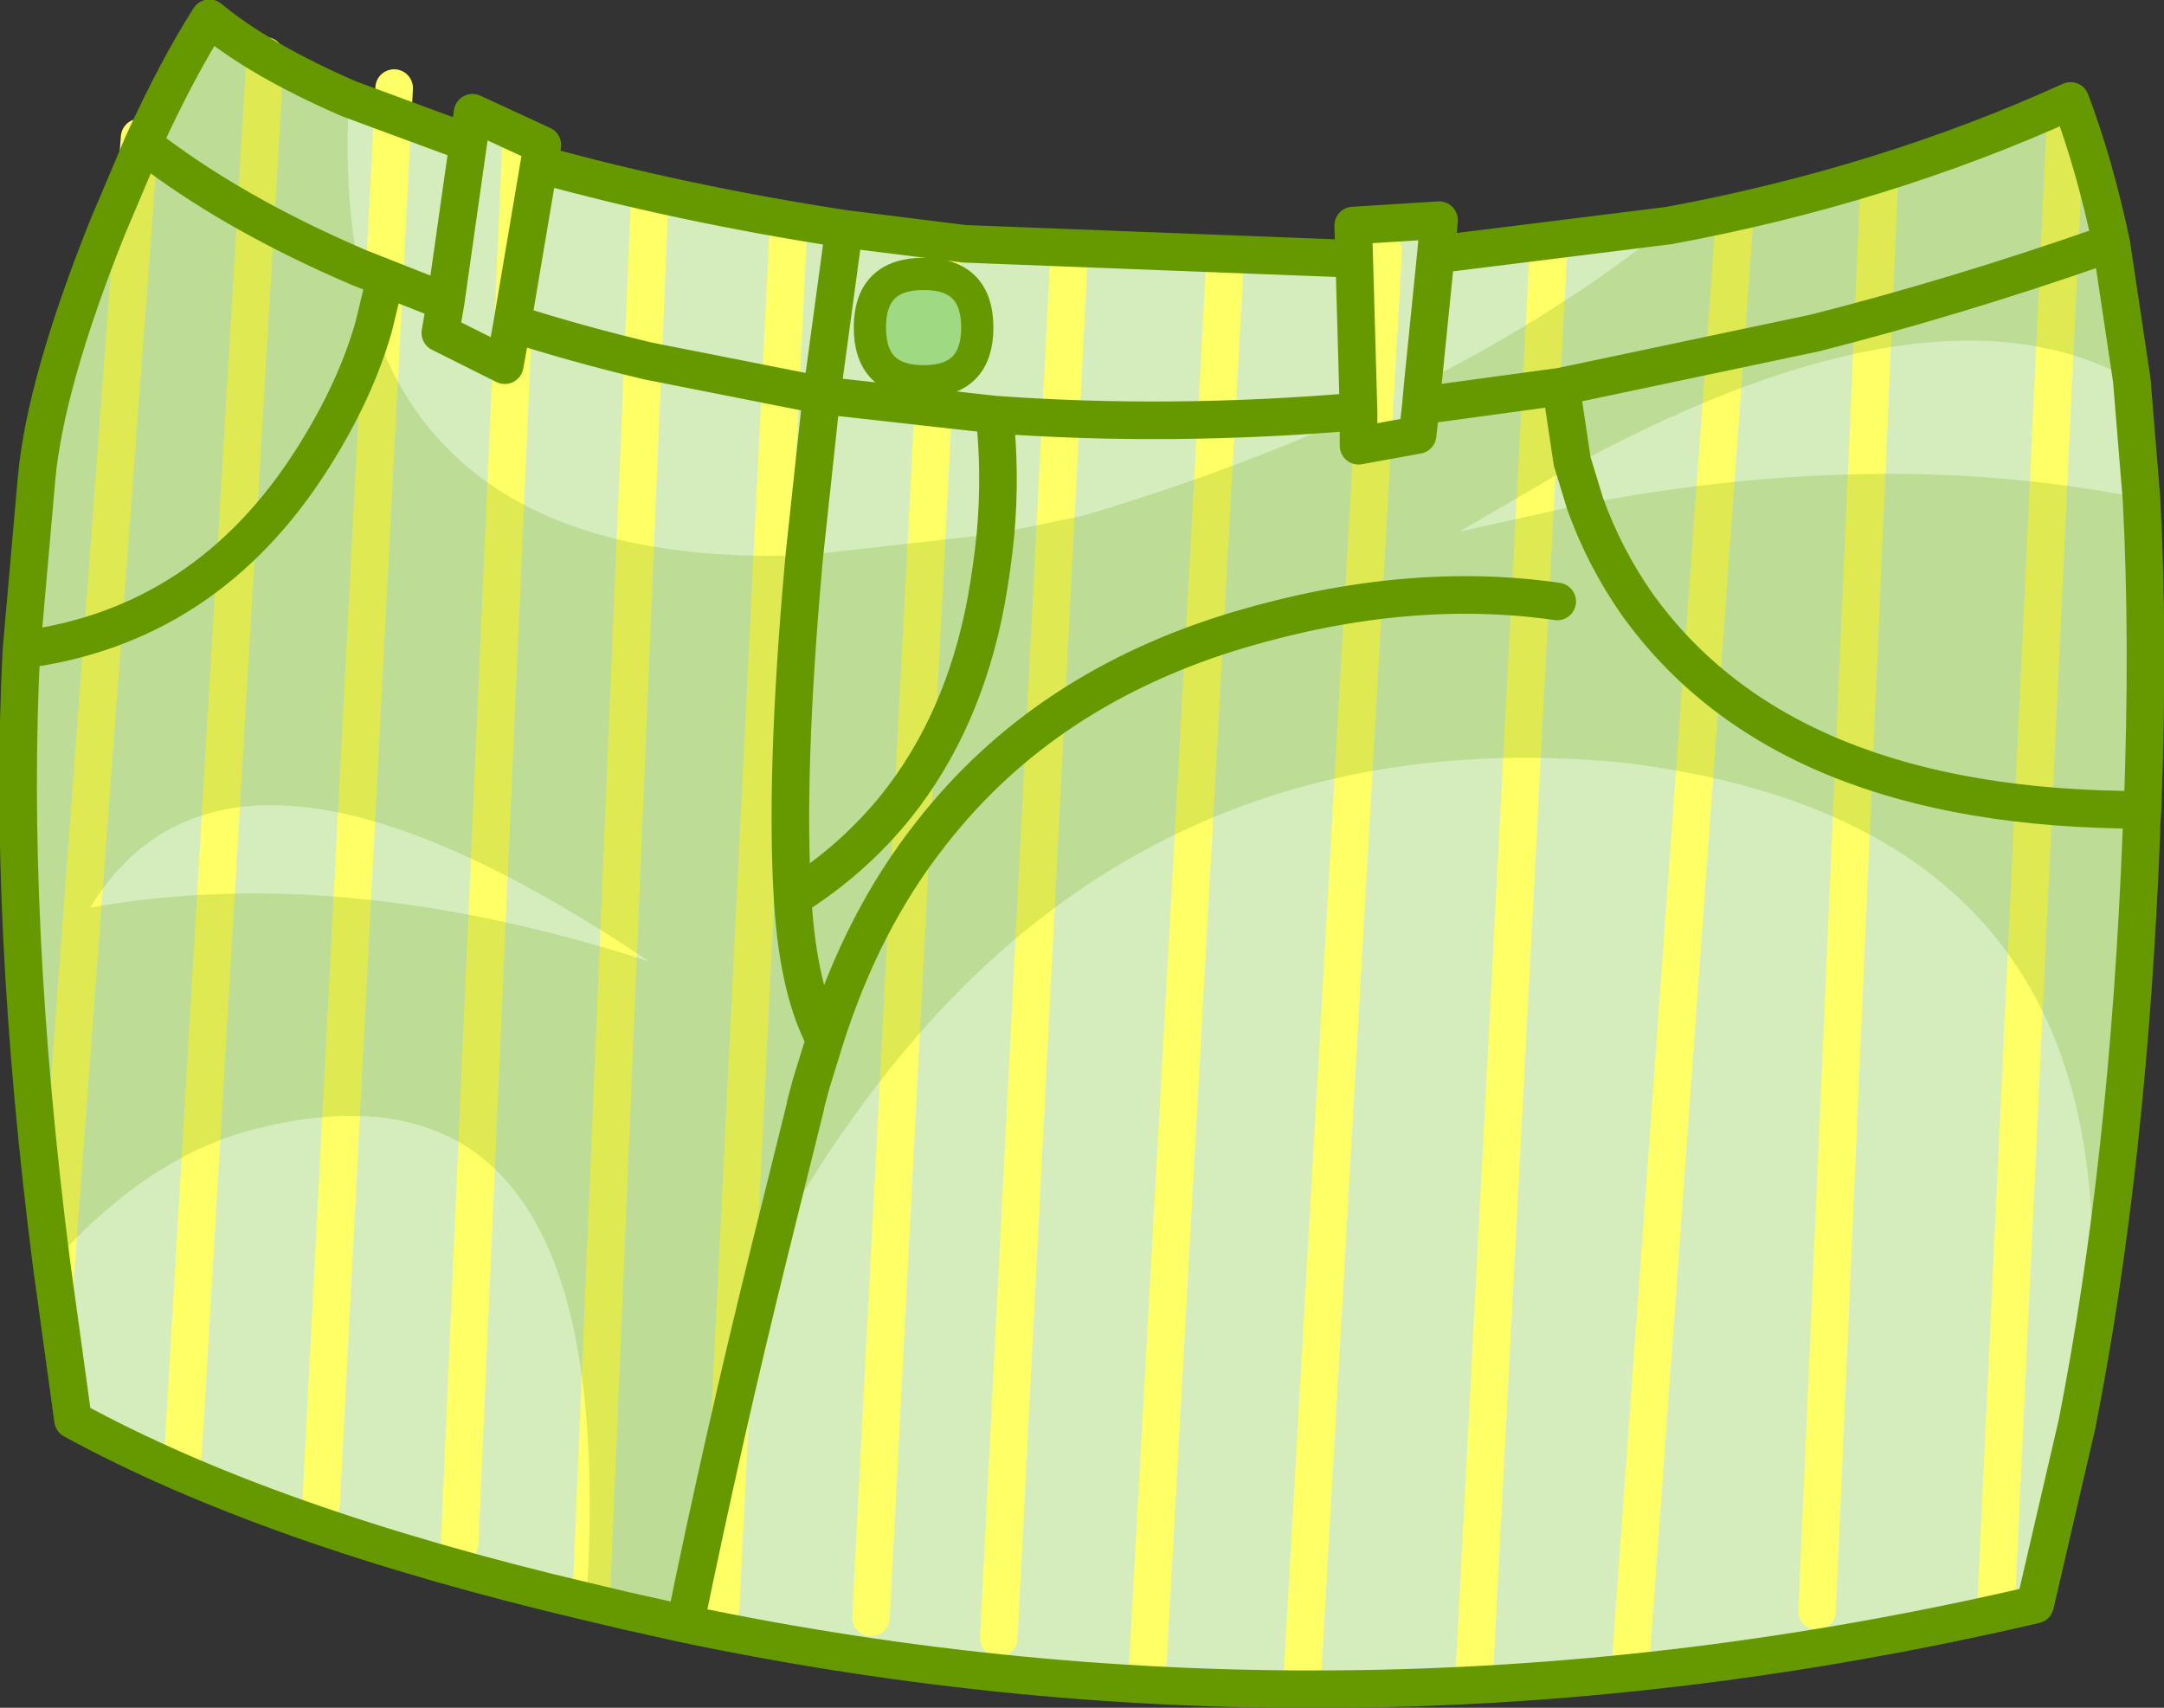
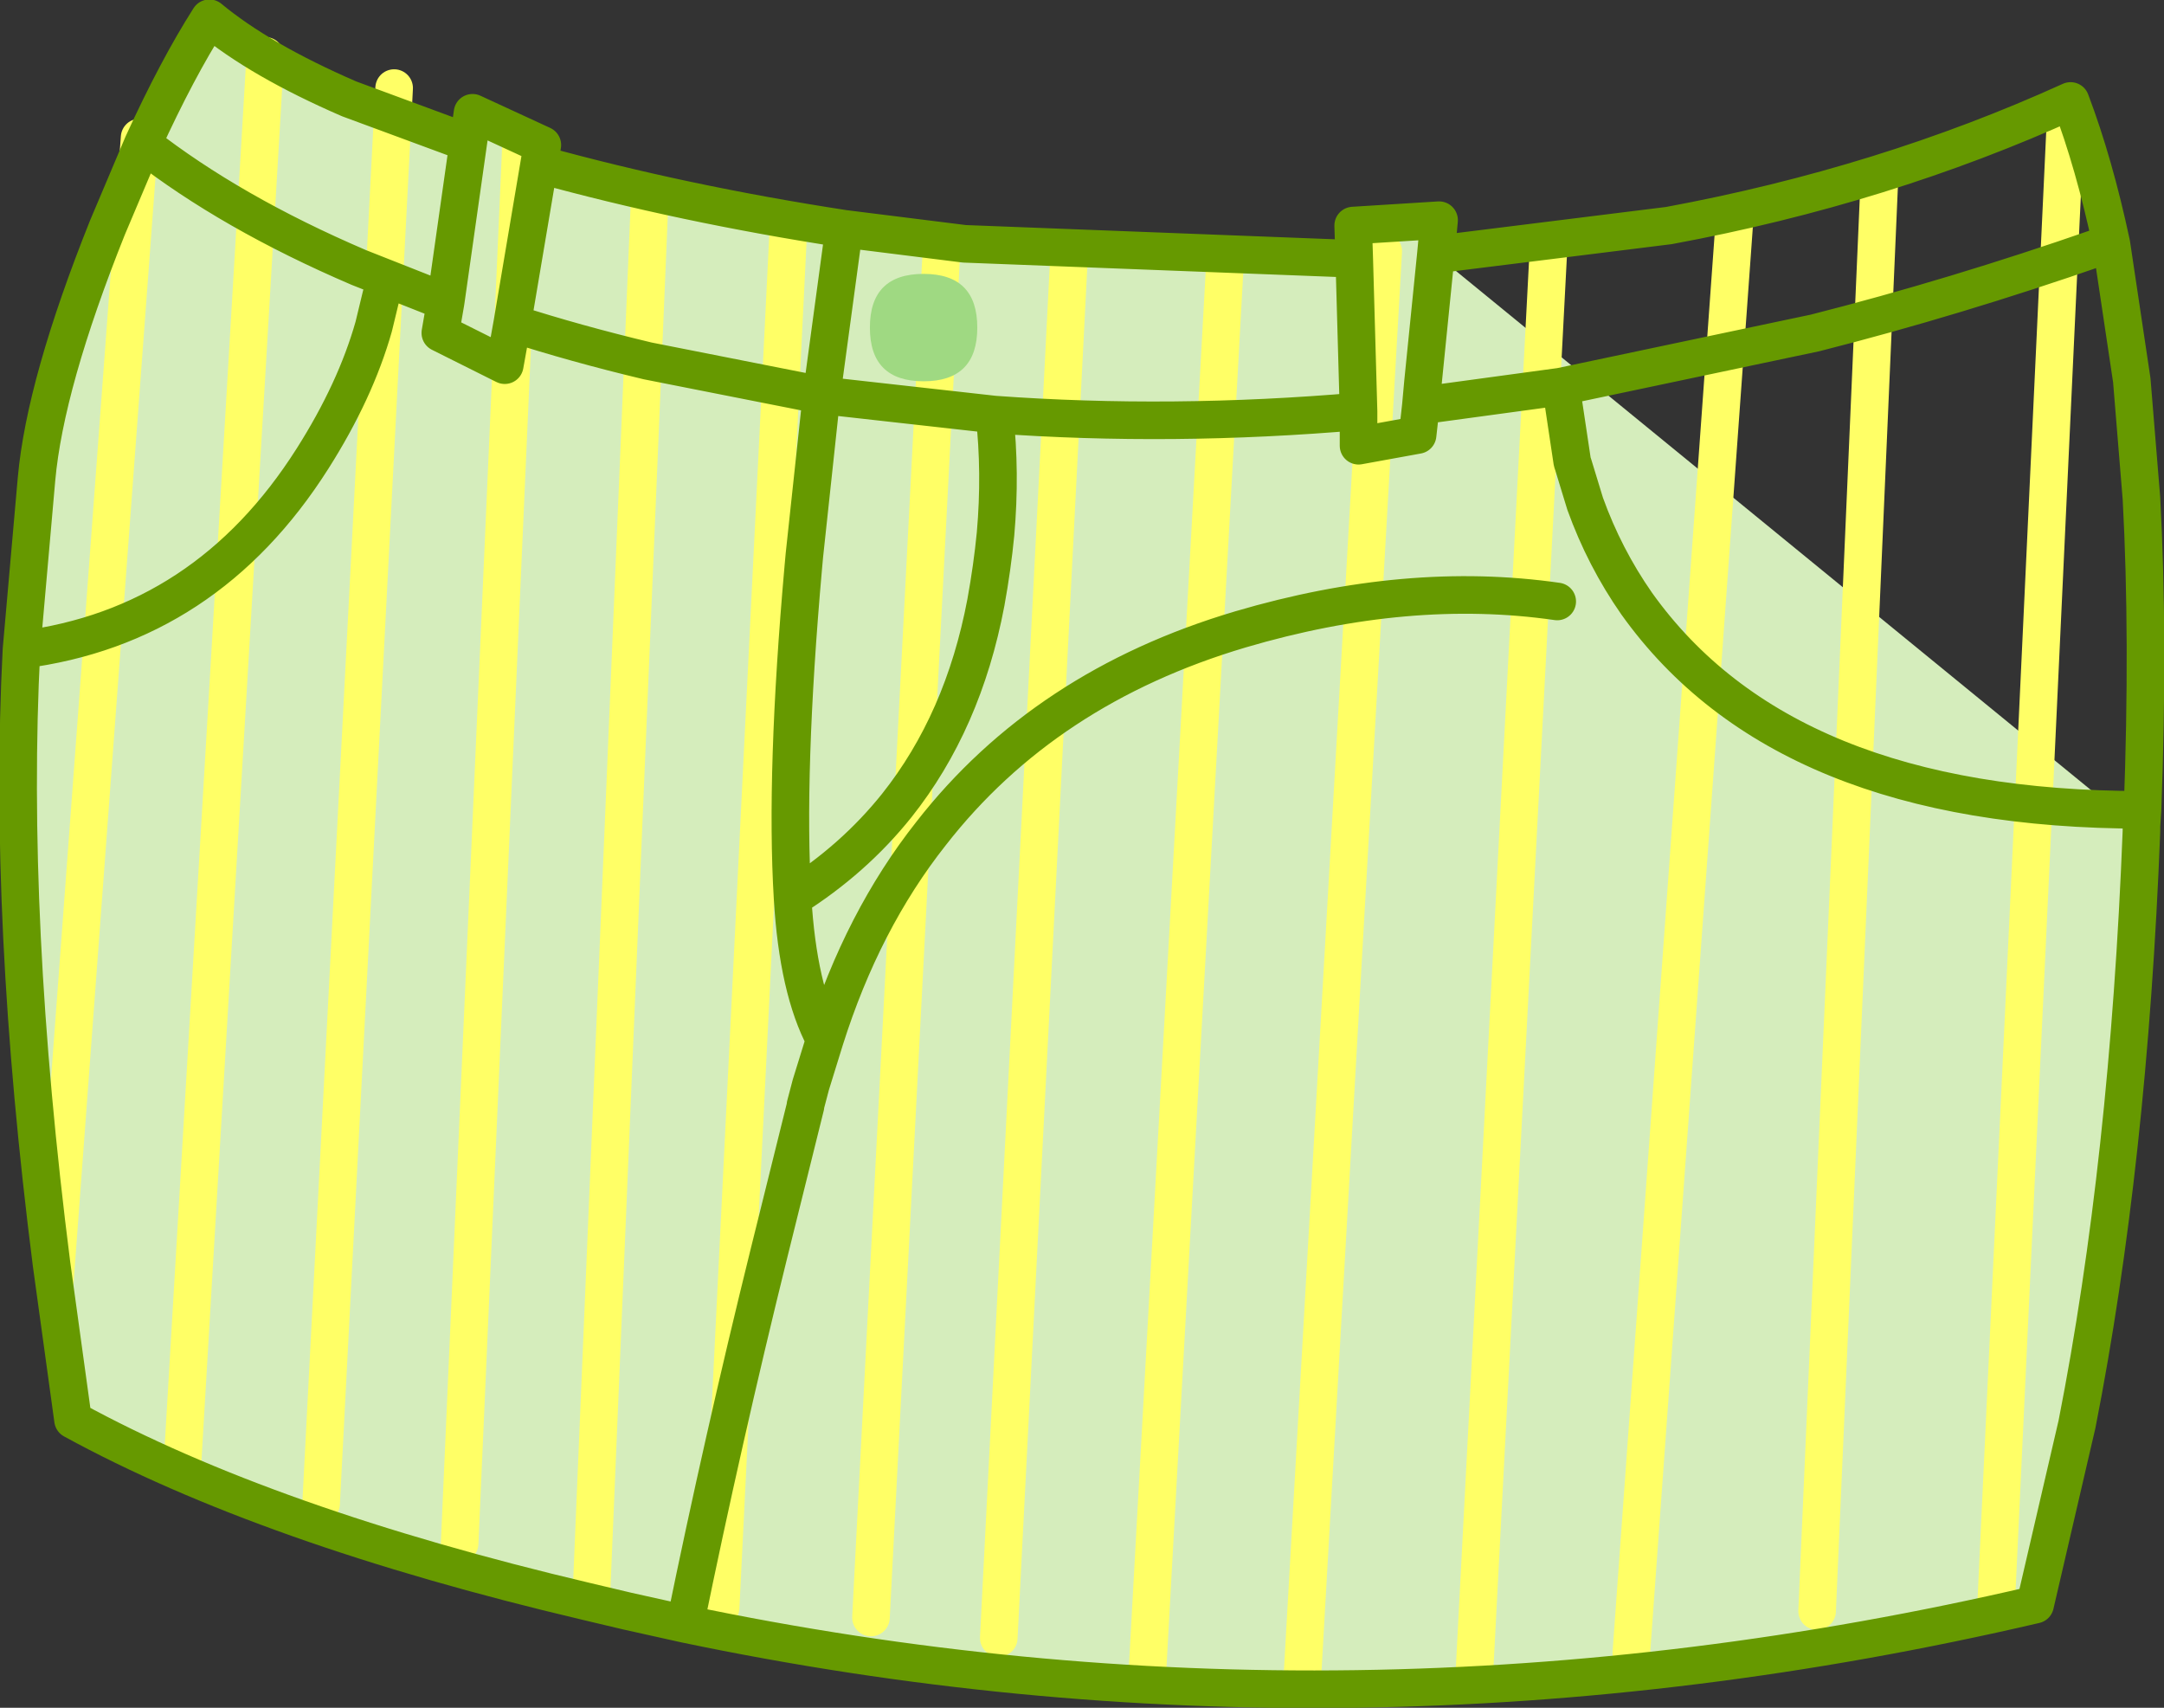
<svg xmlns="http://www.w3.org/2000/svg" height="79.5px" width="100.75px">
  <rect width="100%" height="100%" fill="#333333" stroke="none" />
  <g transform="matrix(1.0, 0.0, 0.0, 1.0, 50.35, 39.75)">
-     <path d="M-45.35 -29.15 L-43.7 -33.05 Q-42.1 -36.55 -40.6 -38.9 -36.9 -35.85 -28.55 -33.1 L-28.35 -34.5 -25.1 -33.0 -25.25 -32.1 Q-18.55 -30.25 -11.05 -29.1 L-5.45 -28.4 12.7 -27.7 12.65 -29.25 16.65 -29.5 16.5 -27.9 Q32.8 -29.05 46.05 -35.05 50.2 -24.25 49.4 -2.05 L49.35 -1.05 Q48.5 19.9 44.4 34.95 12.65 42.35 -18.45 35.85 L-21.15 35.25 Q-37.35 31.6 -46.95 26.35 -50.15 5.75 -49.35 -9.5 L-48.65 -17.45 Q-48.25 -21.9 -45.35 -29.15" fill="#d5edbc" fill-rule="evenodd" stroke="none" />
+     <path d="M-45.35 -29.15 L-43.7 -33.05 Q-42.1 -36.55 -40.6 -38.9 -36.9 -35.85 -28.55 -33.1 L-28.35 -34.5 -25.1 -33.0 -25.25 -32.1 Q-18.55 -30.25 -11.05 -29.1 L-5.45 -28.4 12.7 -27.7 12.65 -29.25 16.65 -29.5 16.5 -27.9 L49.35 -1.05 Q48.5 19.9 44.4 34.95 12.65 42.35 -18.45 35.85 L-21.15 35.25 Q-37.35 31.6 -46.95 26.35 -50.15 5.75 -49.35 -9.5 L-48.65 -17.45 Q-48.25 -21.9 -45.35 -29.15" fill="#d5edbc" fill-rule="evenodd" stroke="none" />
    <path d="M-43.85 -33.35 L-47.8 19.95 M-38.0 -37.15 L-41.85 28.3 M-32.0 -35.65 L-35.4 30.25 M-26.1 -32.85 L-28.95 32.1 M-20.1 -30.55 L-22.8 34.1 M-13.65 -29.0 L-16.8 35.1 M-6.5 -28.45 L-9.8 35.55 M-0.6 -27.4 L-3.85 36.5 M6.7 -27.85 L3.05 38.45 M14.05 -28.05 L10.3 38.05 M21.75 -28.3 L18.3 38.0 M30.4 -29.45 L25.6 37.2 M37.15 -31.4 L34.25 35.25 M45.85 -34.85 L42.6 34.6" fill="none" stroke="#ffff66" stroke-linecap="round" stroke-linejoin="round" stroke-width="1.75" />
-     <path d="M-33.65 -27.3 L-32.95 -24.55 Q-33.8 -21.55 -35.8 -18.4 -40.75 -10.6 -49.35 -9.5 L-48.65 -17.45 Q-48.25 -21.9 -45.35 -29.15 L-43.7 -33.05 Q-42.1 -36.55 -40.6 -38.9 -38.25 -36.95 -34.1 -35.15 -34.35 -30.8 -33.65 -27.3 -39.6 -29.85 -43.7 -33.05 -39.6 -29.85 -33.65 -27.3 M27.35 -29.25 Q37.35 -31.1 46.05 -35.05 47.15 -32.15 47.95 -28.4 L48.9 -22.05 Q43.2 -25.25 34.45 -22.9 29.25 -21.5 22.95 -18.1 L22.9 -18.1 22.85 -18.25 22.4 -21.25 22.85 -18.25 22.9 -18.1 17.6 -15.0 23.45 -16.3 Q37.45 -18.95 49.35 -16.55 49.7 -10.05 49.4 -2.05 L49.35 -1.3 49.35 -1.05 Q48.75 14.35 46.35 26.55 51.0 -1.15 25.2 -4.25 2.65 -6.4 -10.65 12.3 -12.75 15.2 -14.55 18.6 L-12.85 11.75 -12.85 11.7 -12.6 10.75 -11.95 8.65 -12.6 10.75 -12.85 11.7 -12.85 11.75 -14.55 18.6 Q-16.7 27.3 -18.45 35.85 L-21.15 35.25 -23.05 34.8 Q-21.35 8.65 -38.25 12.75 -43.35 13.95 -47.95 19.1 -50.0 3.0 -49.35 -9.5 -40.75 -10.6 -35.8 -18.4 -33.8 -21.55 -32.95 -24.55 -29.1 -13.35 -12.95 -13.9 L-12.95 -13.35 -12.9 -13.9 -4.0 -14.9 0.1 -15.75 Q7.0 -17.8 12.9 -20.5 L12.9 -19.0 15.65 -19.5 15.8 -20.85 15.9 -21.95 Q22.3 -25.2 27.35 -29.25 M22.15 -11.75 Q15.2 -12.75 7.4 -10.45 -1.7 -7.75 -7.0 -0.95 -10.2 3.1 -11.95 8.65 -13.2 6.3 -13.45 2.05 -10.6 0.25 -8.6 -2.25 -5.5 -6.15 -4.45 -11.7 -4.15 -13.35 -4.0 -14.9 -4.15 -13.35 -4.45 -11.7 -5.5 -6.15 -8.6 -2.25 -10.6 0.25 -13.45 2.05 -13.2 6.3 -11.95 8.65 -10.2 3.1 -7.0 -0.95 -1.7 -7.75 7.4 -10.45 15.2 -12.75 22.15 -11.75 M-13.45 2.05 Q-13.8 -3.75 -12.95 -13.35 -13.8 -3.75 -13.45 2.05 M15.8 -20.85 L16.05 -20.9 22.3 -21.75 34.15 -24.25 Q40.65 -25.9 47.4 -28.25 40.65 -25.9 34.15 -24.25 L22.3 -21.75 16.05 -20.9 15.8 -20.85 M49.4 -2.05 Q32.7 -2.05 25.85 -11.65 24.35 -13.8 23.45 -16.3 24.35 -13.8 25.85 -11.65 32.7 -2.05 49.4 -2.05 M-20.15 5.0 Q-39.65 -8.15 -46.15 2.5 -34.4 0.4 -20.15 5.0" fill="#629900" fill-opacity="0.2" fill-rule="evenodd" stroke="none" />
    <path d="M-12.9 -13.9 L-12.1 -21.35 -20.2 -22.95 Q-23.55 -23.75 -26.5 -24.7 L-26.85 -22.75 -29.85 -24.25 -29.6 -25.7 -33.65 -27.3 Q-39.6 -29.85 -43.7 -33.05 -42.1 -36.55 -40.6 -38.9 -38.25 -36.95 -34.1 -35.15 L-28.55 -33.1 -28.35 -34.5 -25.1 -33.0 -25.25 -32.1 Q-18.55 -30.25 -11.05 -29.1 L-5.45 -28.4 12.7 -27.7 12.65 -29.25 16.65 -29.5 16.5 -27.9 27.35 -29.25 Q37.35 -31.1 46.05 -35.05 47.15 -32.15 47.95 -28.4 L48.9 -22.05 49.35 -16.55 Q49.7 -10.05 49.4 -2.05 L49.35 -1.3 49.35 -1.05 Q48.75 14.35 46.35 26.55 L44.4 34.95 Q12.65 42.35 -18.45 35.85 L-21.15 35.25 -23.05 34.8 Q-37.9 31.3 -46.95 26.35 L-47.95 19.1 Q-50.0 3.0 -49.35 -9.5 L-48.65 -17.45 Q-48.25 -21.9 -45.35 -29.15 L-43.7 -33.05 M-32.95 -24.55 L-32.6 -26.0 M-29.6 -25.7 L-28.55 -33.1 M-32.95 -24.55 Q-33.8 -21.55 -35.8 -18.4 -40.75 -10.6 -49.35 -9.5 M12.9 -20.5 L12.9 -20.6 Q4.2 -19.85 -4.05 -20.45 -3.75 -17.75 -4.0 -14.9 -4.15 -13.35 -4.45 -11.7 -5.5 -6.15 -8.6 -2.25 -10.6 0.25 -13.45 2.05 -13.2 6.3 -11.95 8.65 -10.2 3.1 -7.0 -0.95 -1.7 -7.75 7.4 -10.45 15.2 -12.75 22.15 -11.75 M12.9 -20.5 L12.9 -19.0 15.65 -19.5 15.8 -20.85 15.9 -21.95 16.5 -27.9 M12.9 -20.6 L12.7 -27.7 M-25.25 -32.1 L-26.5 -24.7 M-12.95 -13.35 L-12.9 -13.9 M-12.1 -21.35 L-11.05 -29.1 M-11.95 8.65 L-12.6 10.75 -12.85 11.7 -12.85 11.75 -14.55 18.6 Q-16.7 27.3 -18.45 35.85 M-12.95 -13.35 Q-13.8 -3.75 -13.45 2.05 M-12.1 -21.35 L-4.05 -20.45 M22.9 -18.1 L23.45 -16.3 Q24.35 -13.8 25.85 -11.65 32.7 -2.05 49.4 -2.05 M47.4 -28.25 Q40.65 -25.9 34.15 -24.25 L22.3 -21.75 16.05 -20.9 15.8 -20.85 M22.4 -21.25 L22.85 -18.25 22.9 -18.1" fill="none" stroke="#669900" stroke-linecap="round" stroke-linejoin="round" stroke-width="1.75" />
    <path d="M-7.35 -22.0 Q-9.85 -22.0 -9.85 -24.5 -9.85 -27.0 -7.35 -27.0 -4.85 -27.0 -4.85 -24.5 -4.85 -22.0 -7.35 -22.0" fill="#9fd982" fill-rule="evenodd" stroke="none" />
-     <path d="M-7.35 -22.0 Q-9.85 -22.0 -9.85 -24.5 -9.85 -27.0 -7.35 -27.0 -4.85 -27.0 -4.85 -24.5 -4.85 -22.0 -7.35 -22.0 Z" fill="none" stroke="#669900" stroke-linecap="round" stroke-linejoin="round" stroke-width="1.5" />
  </g>
</svg>